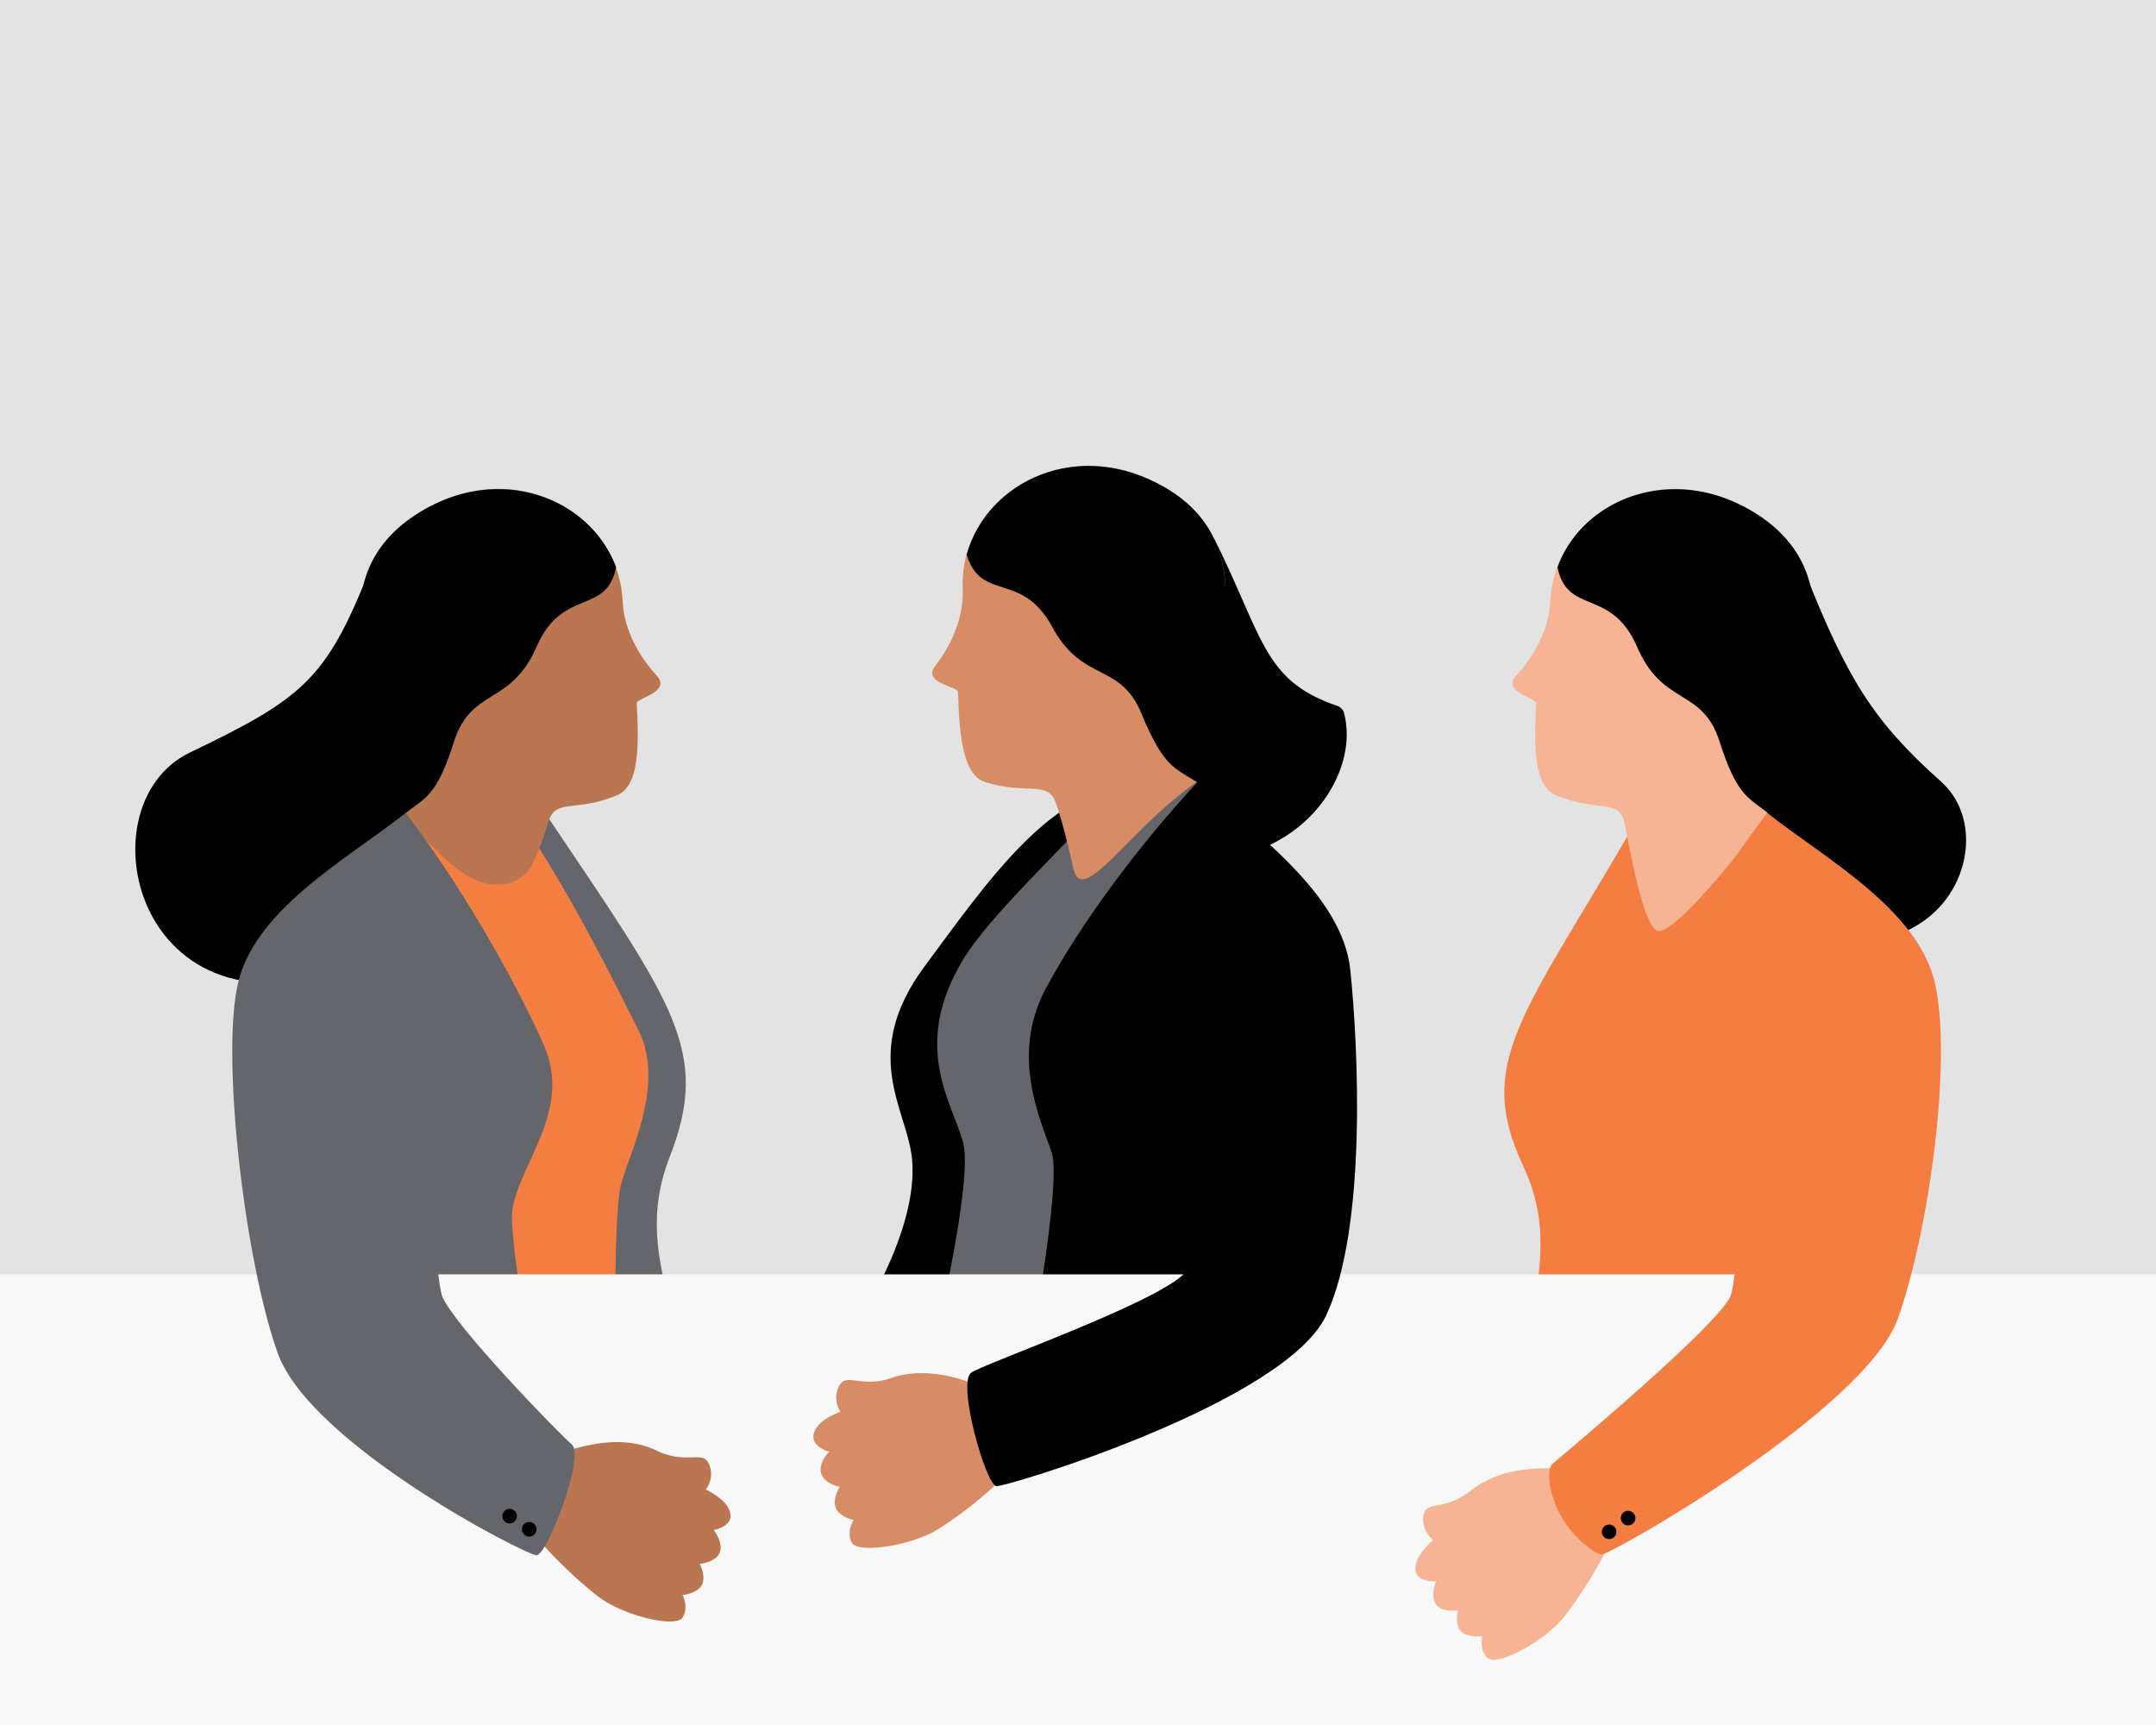
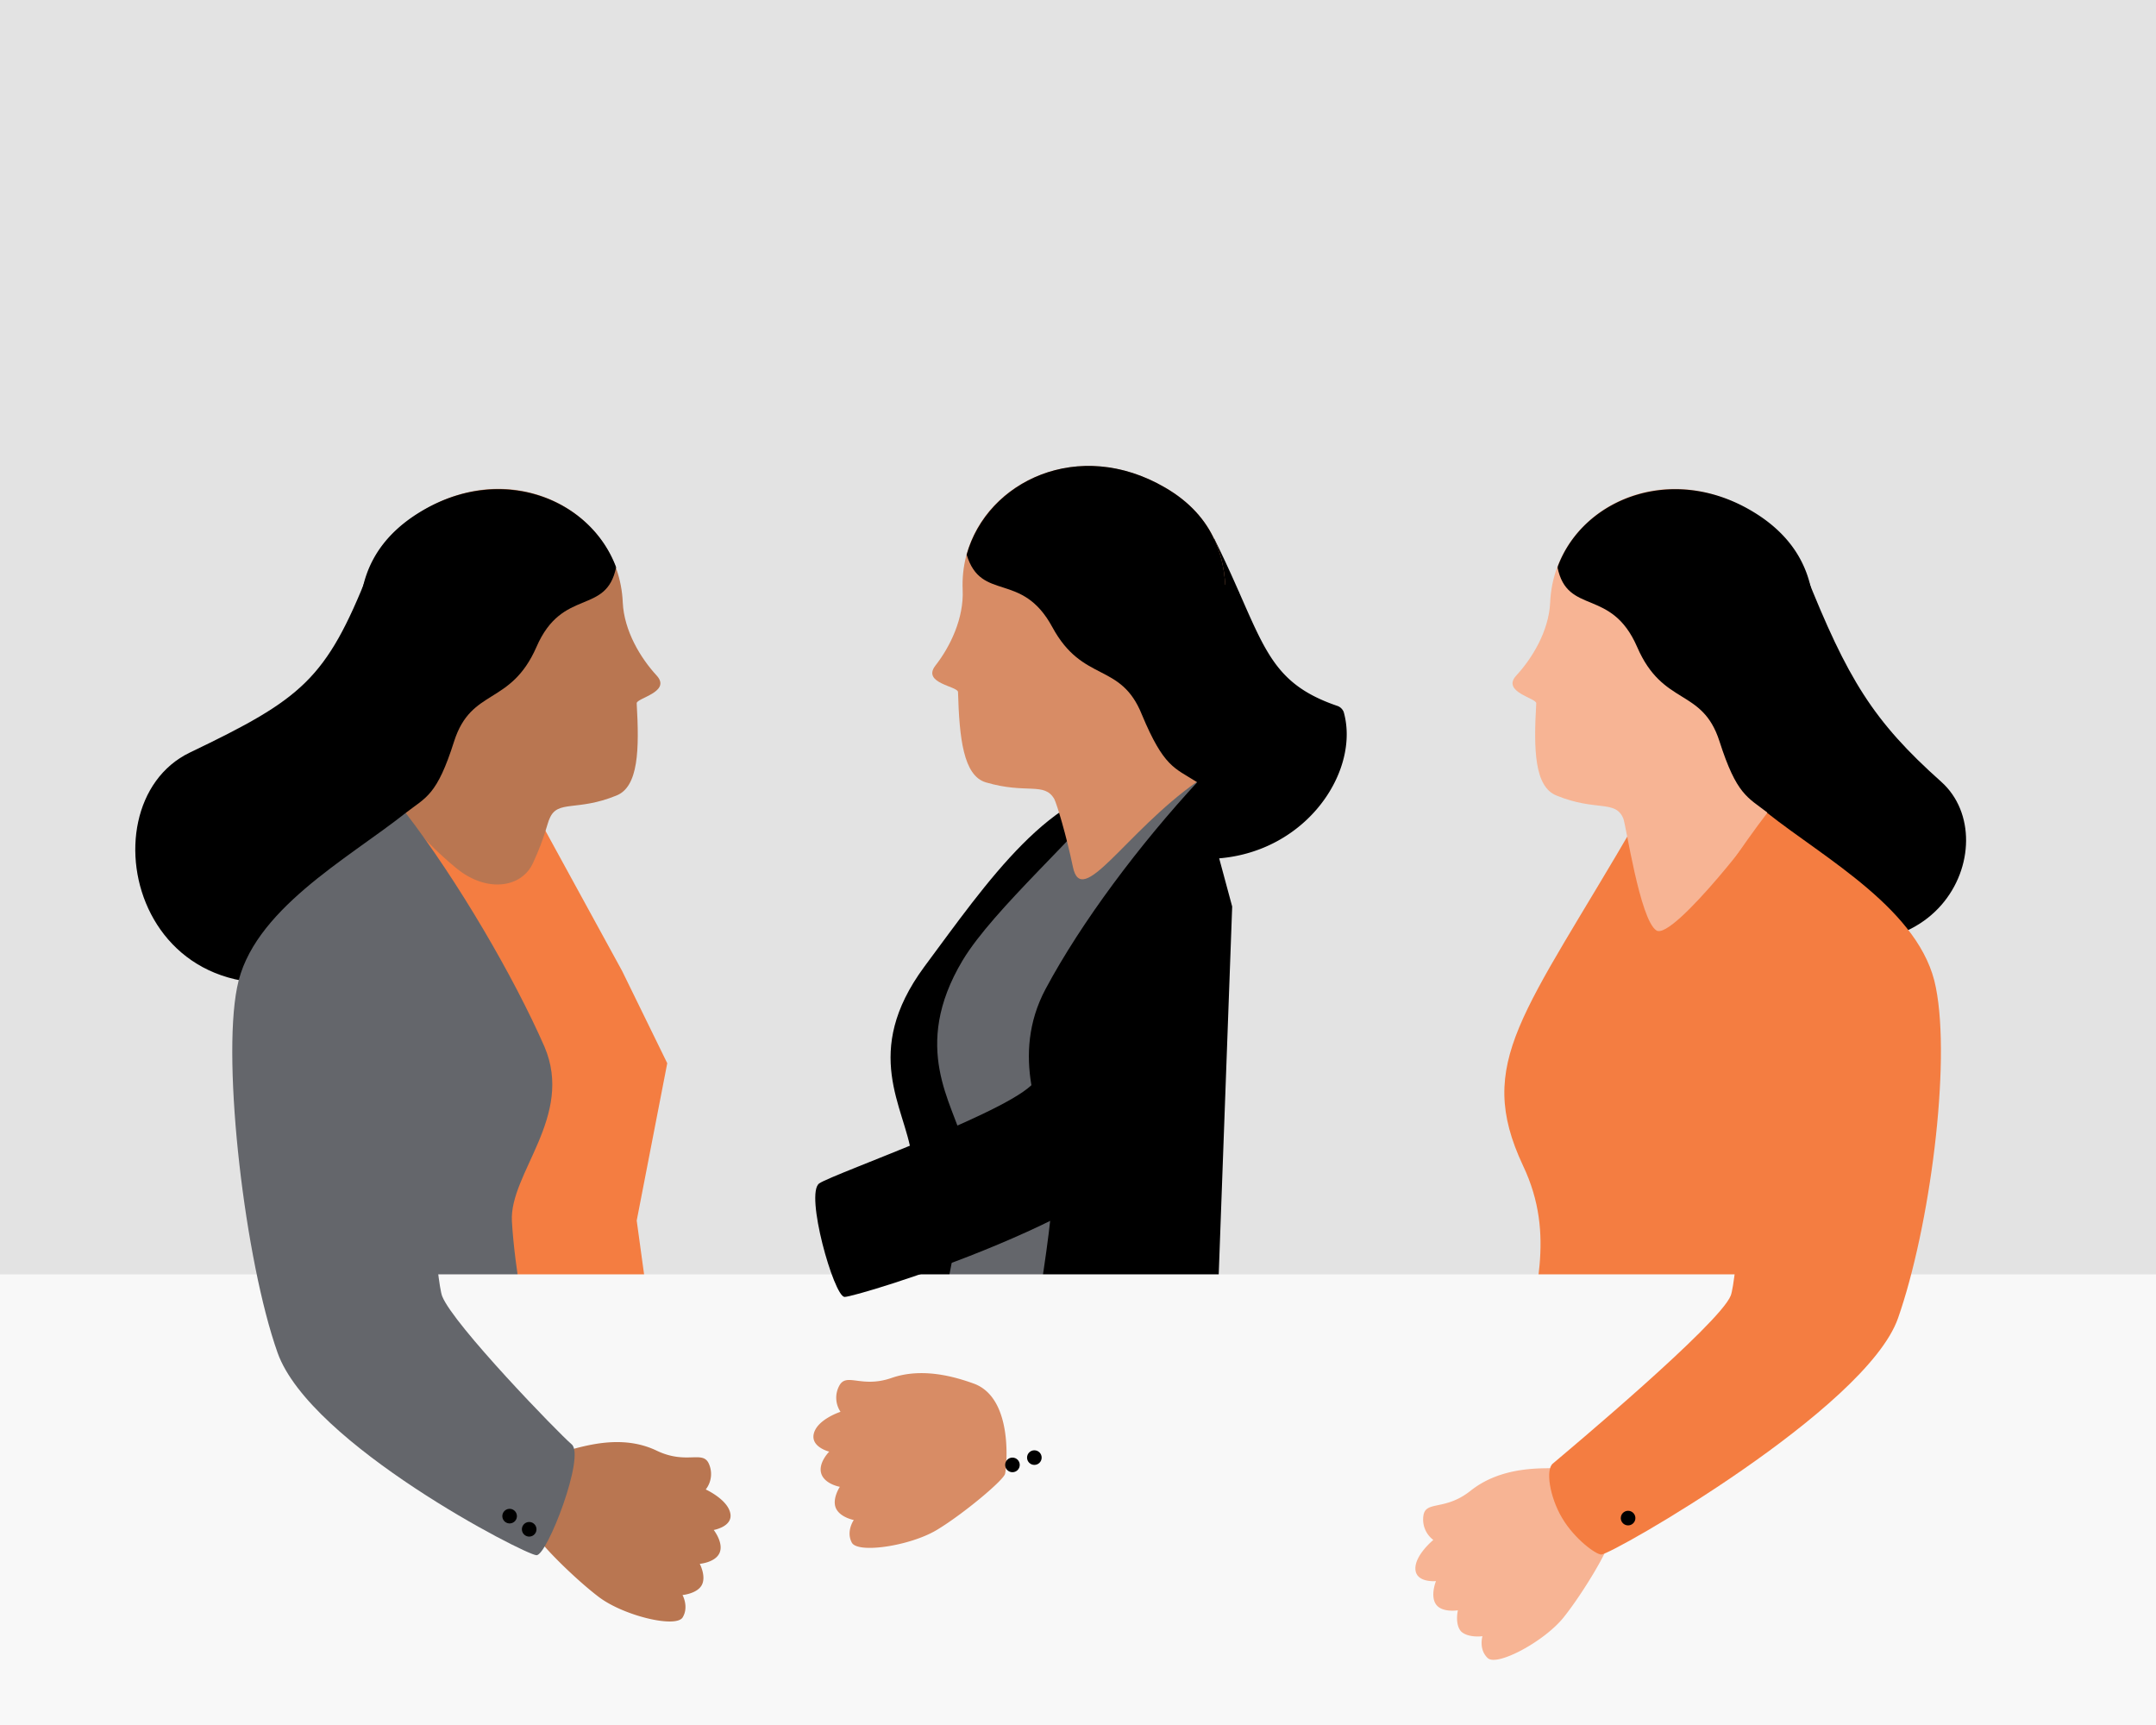
<svg xmlns="http://www.w3.org/2000/svg" width="1000" height="800" viewBox="0 0 1000 800">
  <defs>
    <style>.a{fill:#e3e3e3;}.b{fill:#64666b;}.c{fill:#f47d41;}.d{fill:#b97651;}.e{fill:#f7b494;}.f{fill:#f8f8f8;}.g{fill:#d88c65;}</style>
  </defs>
  <g transform="translate(-227 -112)">
    <rect class="a" width="1000" height="800" transform="translate(227 112)" />
    <g transform="translate(218.93 269.738)">
      <path d="M268.985,69.3c23.093,46.494,22.785,65.893,57.271,77.593a4.9,4.9,0,0,1,2.771,2.771c9.237,32.638-28.328,80.98-86.523,64.969C130.425,183.534,224.03,95.472,224.03,95.472Z" transform="translate(302.286 22.804)" />
      <path class="b" d="M307.346,105.8l-45.263,4.927L200.5,169.537l-24.633,40.644,7.082,73.59L165.4,359.209,279.326,362.9Z" transform="translate(256.534 98.691)" />
      <path d="M159.541,74.4c-19.706,49.573-30.791,58.5-82.828,83.443S53,300.713,159.541,253.911s46.8-157.034,46.8-157.034Z" transform="translate(19.453 33.407)" />
      <path class="c" d="M92.1,110.6l62.814,4.619,37.565,68.664,20.938,42.8-14.164,72.974,10.469,76.362L95.795,369.244Z" transform="translate(104.137 108.67)" />
-       <path class="b" d="M126.655,148.011c18.475,29.251,33.562,59.426,46.186,84.675s-4.926,57.887-8.314,71.743-2.463,77.9-2.463,77.9,36.333,29.867,30.483,0-18.782-56.347-5.542-90.525c19.4-49.266,2.463-70.819-55.732-157.342C75.542,50.712,126.655,148.011,126.655,148.011Z" transform="translate(131.471 87.578)" />
      <g transform="translate(174.957 68.979)">
        <path class="d" d="M106.261,212.081c.616-4,.616-7.7.924-8.621.616-5.85-1.232-13.548-3.387-18.782C92.713,158.2,65.617,105.544,109.34,75.061c43.723-30.791,95.76-4,97.607,39.412.616,13.24,8.314,25.864,15.7,33.87,7.082,7.7-9.545,10.469-9.237,12.932,1.232,21.246.924,38.8-9.545,42.8-18.167,7.39-27.1,1.847-30.791,10.469-1.232,2.463-2.155,8.621-7.7,20.63-5.234,11.7-21.554,14.164-35.717,2.463S105.953,214.236,106.261,212.081Z" transform="translate(-84.981 -61.79)" />
        <path d="M204.076,98.049c-8.314-.308-17.551.924-25.556,5.85-20.938,12.932-10.161,26.788-24.325,40.336-13.24,12.932-23.4,7.082-29.867,26.172-6.466,18.782-5.542,26.788-17.243,32.946a39.263,39.263,0,0,0-3.387-18.782c-11.085-26.48-38.181-79.133,5.542-109.616C147.729,48.475,191.76,65.1,204.076,98.049Z" transform="translate(-85.189 -61.684)" />
      </g>
      <path class="b" d="M106.238,110.6c24.325,31.715,50.189,76.054,64.353,108.384,13.856,32.33-16.319,58.811-15.088,80.98s7.39,52.96,7.39,52.96H106.238L85.3,167.255Z" transform="translate(89.999 108.67)" />
      <path d="M264.933,105.8c-27.1,29.251-54.192,65.277-70.819,96.376s-2.155,61.274,2.771,75.746c4.927,14.78-11.085,98.223-11.085,98.223l88.062-27.1,6.774-185.053Z" transform="translate(298.948 98.691)" />
      <path d="M294.161,104.9c-21.246,27.4-61.274,61.89-75.746,85.907-24.325,40.644-4.311,66.508.308,84.983S204.252,373.7,204.252,373.7s-63.121,26.48-45.571,1.847c27.4-38.8,39.1-72.359,36.025-94.528s-23.4-47.418,5.85-87.138c29.251-39.412,59.426-84.059,98.531-84.675C348.661,108.595,294.161,104.9,294.161,104.9Z" transform="translate(236.157 96.819)" />
      <path d="M209.874,84c-4.619,22.477-24.941,9.237-36.949,36.949-12.008,27.4-30.175,18.782-38.181,43.723-8.006,25.249-12.932,25.864-22.477,33.254S82.4,189.3,82.4,189.3l3.079-77.593L155.99,68.6Z" transform="translate(83.97 21.348)" />
      <path d="M354.4,74.4c19.706,49.573,31.715,68.972,63.121,96.991s-2.463,104.073-86.215,61.274C227.545,179.7,307.6,96.877,307.6,96.877Z" transform="translate(490.906 33.407)" />
      <path class="c" d="M374.542,110.6l-59.735,8.929-36.641,66.816L260,230.377l18.783,71.743L273.24,379.1l113.311-14.164Z" transform="translate(453.217 108.67)" />
      <path class="c" d="M328.116,145.051C311.489,175.534,287.78,210.636,277,236.5s8.621,57.271,12.932,70.819,7.39,77.593,7.39,77.593-34.486,32.023-30.483,1.847,15.088-57.579-.616-90.525c-22.477-48.034.308-69.587,52.652-159.8C369.376,49.6,328.116,145.051,328.116,145.051Z" transform="translate(448.222 86.535)" />
      <g transform="translate(709.612 68.979)">
        <path class="e" d="M376.976,212.081c-.616-4-.616-7.7-.924-8.621-.616-5.85,1.232-13.548,3.387-18.782,11.085-26.48,38.181-79.133-5.542-109.616-43.723-30.791-95.76-4-97.607,39.412-.616,13.24-8.314,25.864-15.7,33.87-7.082,7.7,9.545,10.469,9.237,12.932-1.232,21.246-.924,38.8,9.545,42.8,18.167,7.39,27.1,1.847,30.791,10.469,1.232,2.463,7.7,47.11,15.4,52.037S377.284,214.236,376.976,212.081Z" transform="translate(-258.829 -61.79)" />
        <path d="M265.6,98.049c8.314-.308,17.551.924,25.556,5.85,20.938,12.932,10.161,26.788,24.325,40.336,13.24,12.932,23.4,7.082,29.867,26.172,6.466,18.782,5.542,26.788,17.243,32.946a39.263,39.263,0,0,1,3.387-18.782c11.085-26.48,38.181-79.133-5.542-109.616C321.947,48.475,277.608,65.1,265.6,98.049Z" transform="translate(-244.752 -61.684)" />
      </g>
      <path class="c" d="M343.06,110.6c-24.325,31.715-50.189,76.054-64.353,108.384-13.856,32.33,17.243,50.189,16.011,72.051s-8.314,61.89-8.314,61.89H343.06L364,167.255Z" transform="translate(484.699 108.67)" />
      <rect class="f" width="1000" height="209" transform="translate(8.07 433.262)" />
      <path d="M265.6,84c4.619,22.477,24.941,9.237,36.949,36.949s30.175,18.782,38.181,43.723,12.932,25.864,22.477,33.254,29.867-8.621,29.867-8.621L390,111.707,319.484,68.6Z" transform="translate(464.86 21.348)" />
      <path class="d" d="M129.968,208.246C111.186,213.48,111.8,245.5,111.8,248.274s17.551,20.322,28.943,28.943,35.41,14.472,38.8,9.545c3.079-4.927,0-10.469,0-10.469s6.774-.616,8.929-4.619-.924-9.853-.924-9.853,7.39-.616,9.237-5.234-2.771-10.469-2.771-10.469,8.929-1.54,7.7-7.7c-1.232-6.466-11.393-11.085-11.393-11.085a11.628,11.628,0,0,0,1.54-11.7c-2.771-6.774-10.161.308-24.017-6.158C153.985,202.7,139.513,205.782,129.968,208.246Z" transform="translate(145.093 305.694)" />
      <path class="e" d="M306.4,209.3c19.4.616,26.788,31.407,27.4,34.178s-12.008,24.017-20.938,35.1-30.791,22.785-35.1,18.783S275.3,287.2,275.3,287.2s-6.466.924-9.853-2.155c-3.079-3.387-1.54-9.853-1.54-9.853s-7.39,1.232-10.161-2.771,0-10.777,0-10.777-9.237.924-9.545-5.542,8.314-13.548,8.314-13.548a11.831,11.831,0,0,1-4.619-11.085c.924-7.39,9.853-2.155,21.862-11.7S296.55,209.3,306.4,209.3Z" transform="translate(420.362 313.877)" />
      <path class="b" d="M146.412,110.6c-26.788,21.246-71.435,45.263-78.209,80.98C61.121,226.99,71.9,318.439,86.985,360.93s115.158,93.912,120.085,93.912c4.927.308,22.785-46.186,16.319-51.421-6.158-5.234-54.808-55.424-60.042-68.664C158.113,321.21,146.412,110.6,146.412,110.6Z" transform="translate(49.825 108.67)" />
      <path class="g" d="M228.284,199.974c18.167,7.082,14.78,38.8,14.164,41.568-.308,2.771-19.4,18.783-31.715,26.172s-36.641,11.085-39.412,5.85.924-10.469.924-10.469-6.466-1.232-8.314-5.542,1.848-9.853,1.848-9.853-7.082-1.232-8.621-6.158,3.695-10.161,3.695-10.161-8.929-2.155-7.082-8.621,12.316-9.853,12.316-9.853a11.7,11.7,0,0,1-.616-12.008c3.387-6.466,10.161,1.232,24.325-3.695S219.047,196.587,228.284,199.974Z" transform="translate(231.831 284.099)" />
      <path class="c" d="M365.495,110.6c26.788,21.246,71.435,45.263,78.209,80.98,7.082,35.41-2.771,111.155-17.551,153.339S293.444,454.535,288.517,454.535c-2.463,0-12.316-7.082-18.167-16.935s-7.7-22.477-4.311-25.249c6.158-5.234,77.285-64.661,82.52-77.9S365.495,110.6,365.495,110.6Z" transform="translate(462.264 108.67)" />
      <g transform="translate(440.477 58.332)">
        <path class="g" d="M294.21,204.762c-.924-4-1.232-7.39-1.54-8.621-.924-5.85,0-13.548,1.54-19.09,8.622-27.4,31.407-81.9-14.78-108.692s-95.76,4-93.912,47.418c.616,13.24-5.85,26.48-12.624,35.1-6.466,8.314,10.469,9.545,10.469,12.316.616,21.246,2.463,38.8,12.932,41.876,18.782,5.542,27.1-.308,31.715,7.7,1.232,2.463,5.542,16.627,8.622,31.407C240.634,264.188,260.956,228.163,294.21,204.762Z" transform="translate(-171.422 -58.295)" />
        <path d="M176.6,99.493c8.314-.924,17.551-.616,25.864,3.695,21.862,11.085,12.316,25.864,27.712,38.181,14.472,11.7,23.709,5.234,31.715,23.4s7.7,26.172,20.014,31.407c-.924-5.85,0-13.548,1.54-19.09,8.621-27.4,31.407-81.9-14.78-108.692C228.637,44.993,186.145,65.315,176.6,99.493Z" transform="translate(-160.656 -58.332)" />
      </g>
      <path d="M176.6,85.214c6.774,22.169,25.557,7.39,39.72,33.562s31.715,16.011,41.568,40.644c10.161,24.325,15.088,24.633,25.249,31.1s29.251-11.085,29.251-11.085l-9.545-76.977L228.945,65.2Z" transform="translate(279.82 14.279)" />
-       <path d="M283.86,105.8c24.633,23.4,66.816,51.729,70.511,87.754s7.7,119.161-11.085,159.8-148.1,79.749-153.031,79.441-18.475-48.034-11.7-52.653,93.912-35.1,100.378-48.034S283.86,105.8,283.86,105.8Z" transform="translate(280.02 98.691)" />
+       <path d="M283.86,105.8s7.7,119.161-11.085,159.8-148.1,79.749-153.031,79.441-18.475-48.034-11.7-52.653,93.912-35.1,100.378-48.034S283.86,105.8,283.86,105.8Z" transform="translate(280.02 98.691)" />
      <circle cx="3.387" cy="3.387" r="3.387" transform="translate(474.279 518.25)" />
      <circle cx="3.387" cy="3.387" r="3.387" transform="translate(484.44 514.863)" />
      <circle cx="3.387" cy="3.387" r="3.387" transform="translate(239.676 545.856) rotate(-50.535)" />
      <circle cx="3.387" cy="3.387" r="3.387" transform="translate(248.752 551.96) rotate(-50.535)" />
-       <circle cx="3.387" cy="3.387" r="3.387" transform="translate(750.541 555.488) rotate(-80.979)" />
      <circle cx="3.387" cy="3.387" r="3.387" transform="translate(759.338 549.118) rotate(-80.979)" />
    </g>
  </g>
</svg>